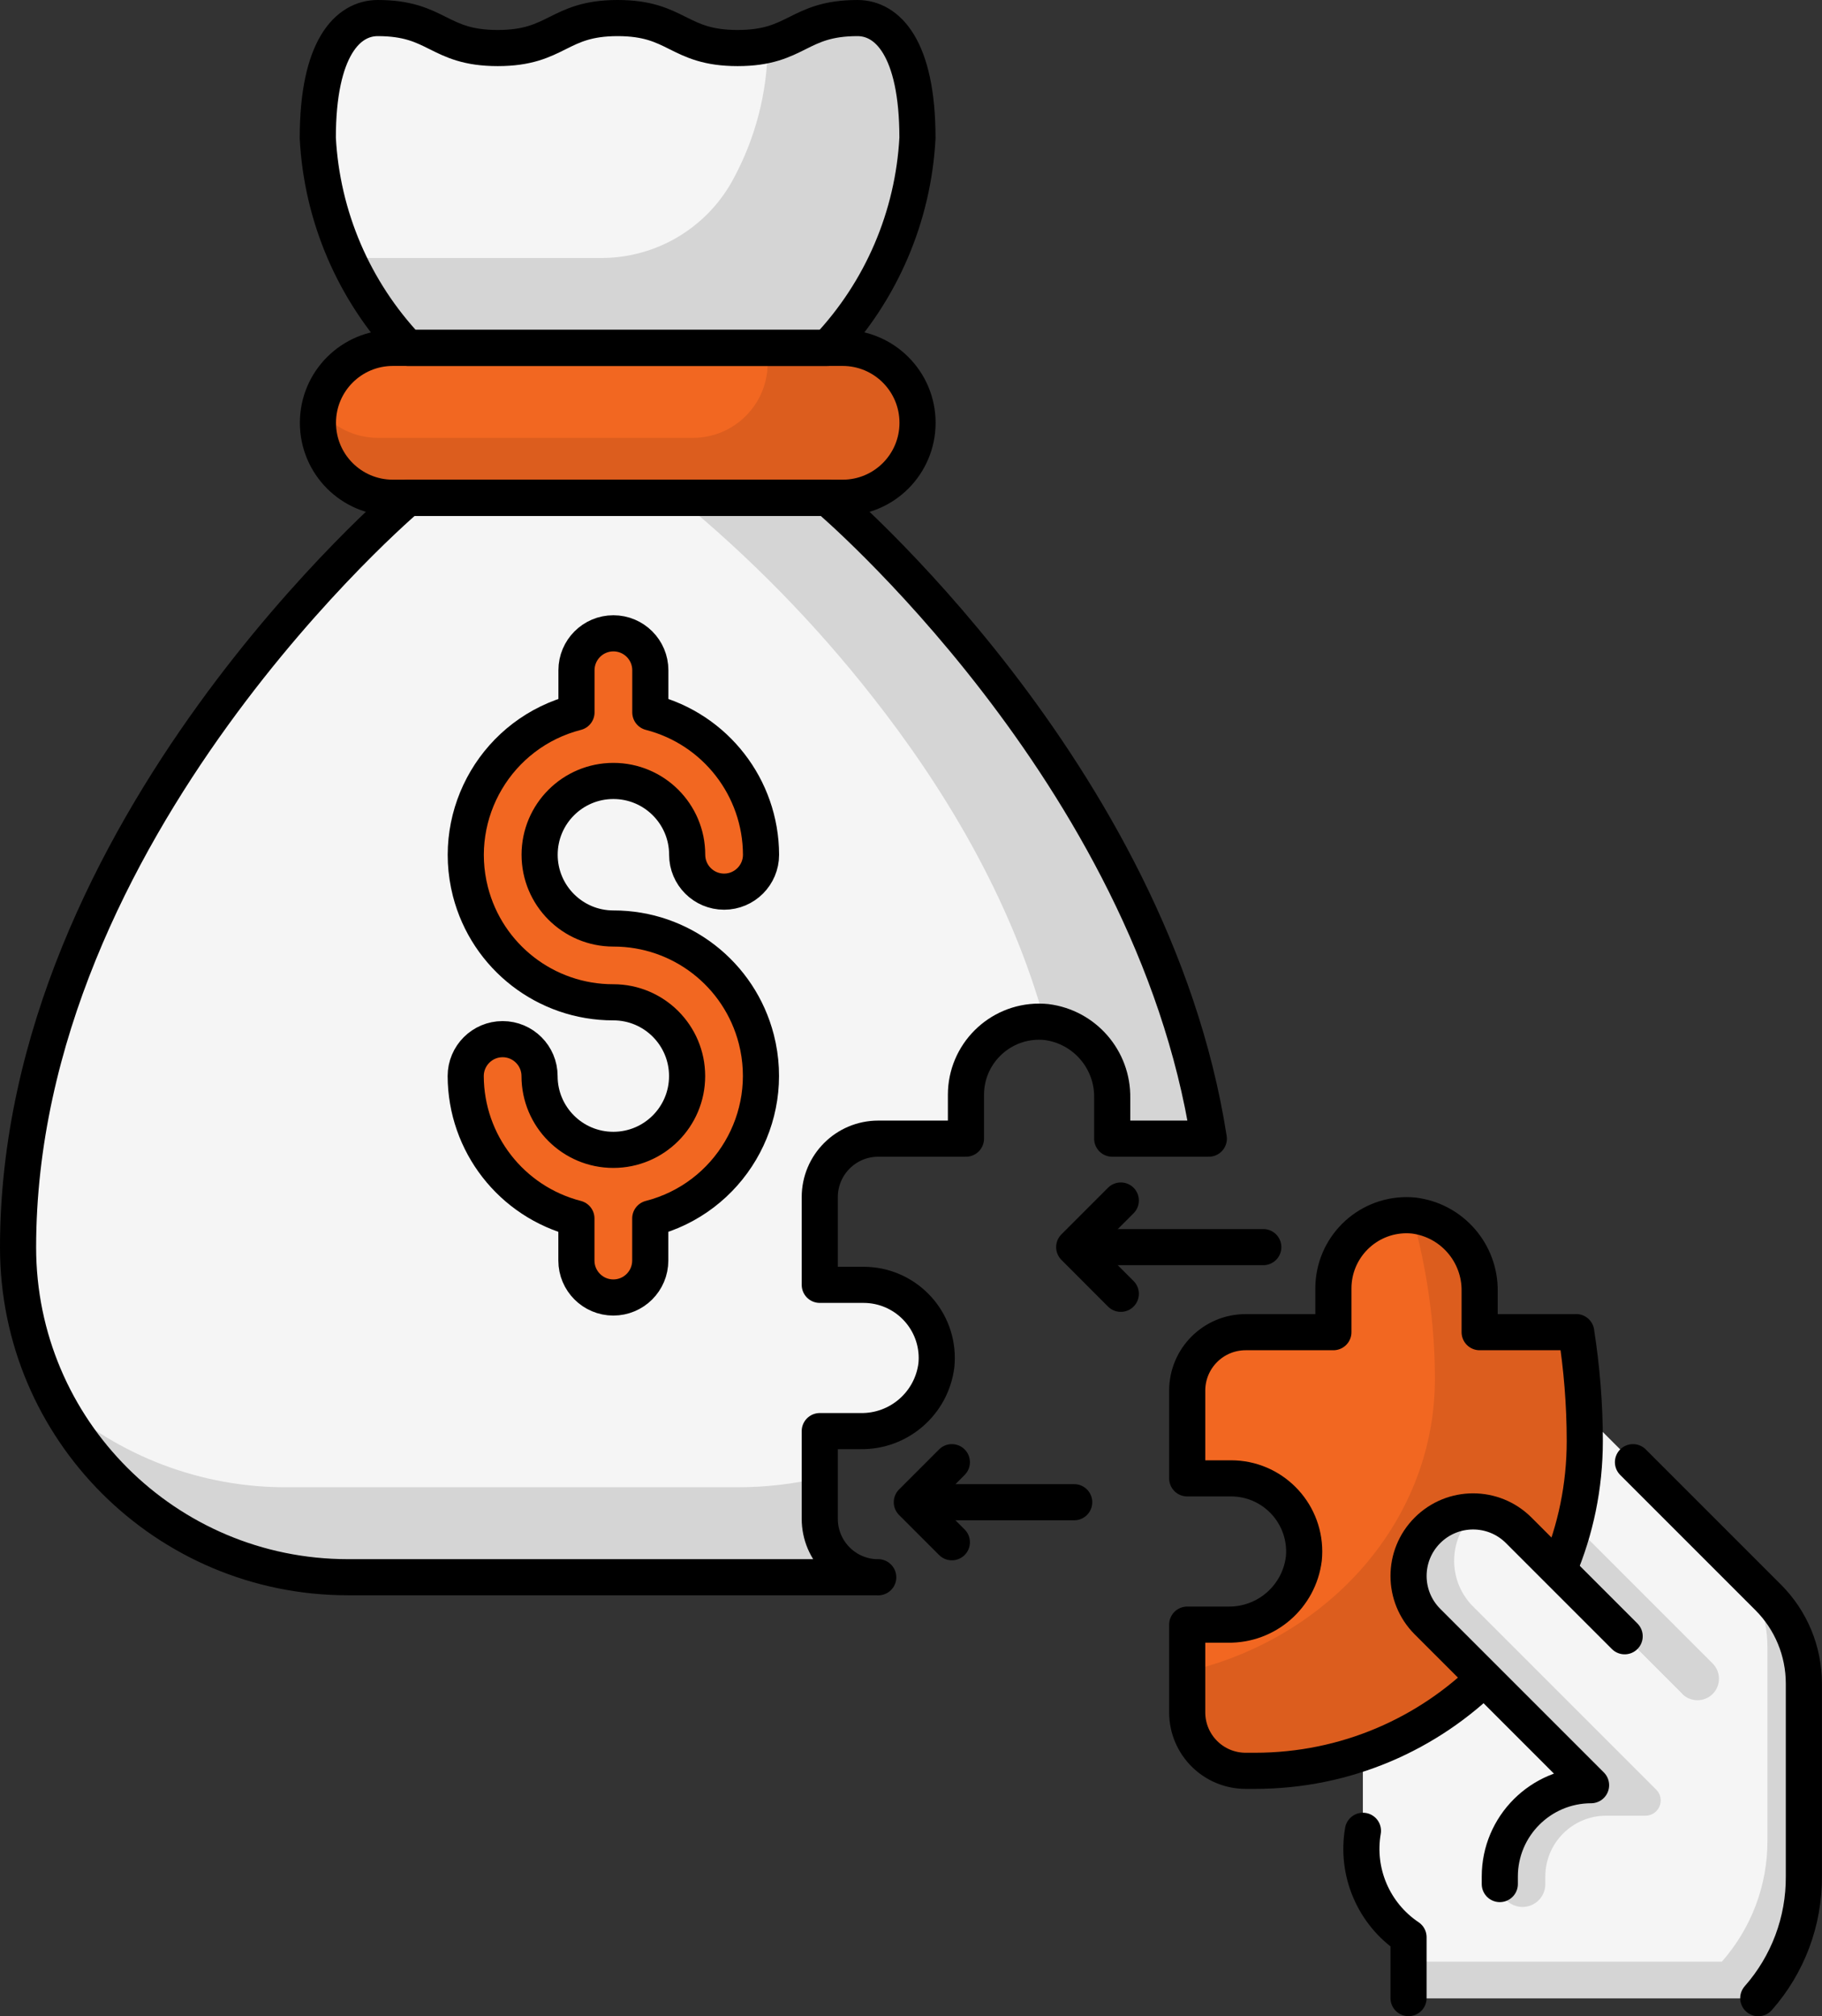
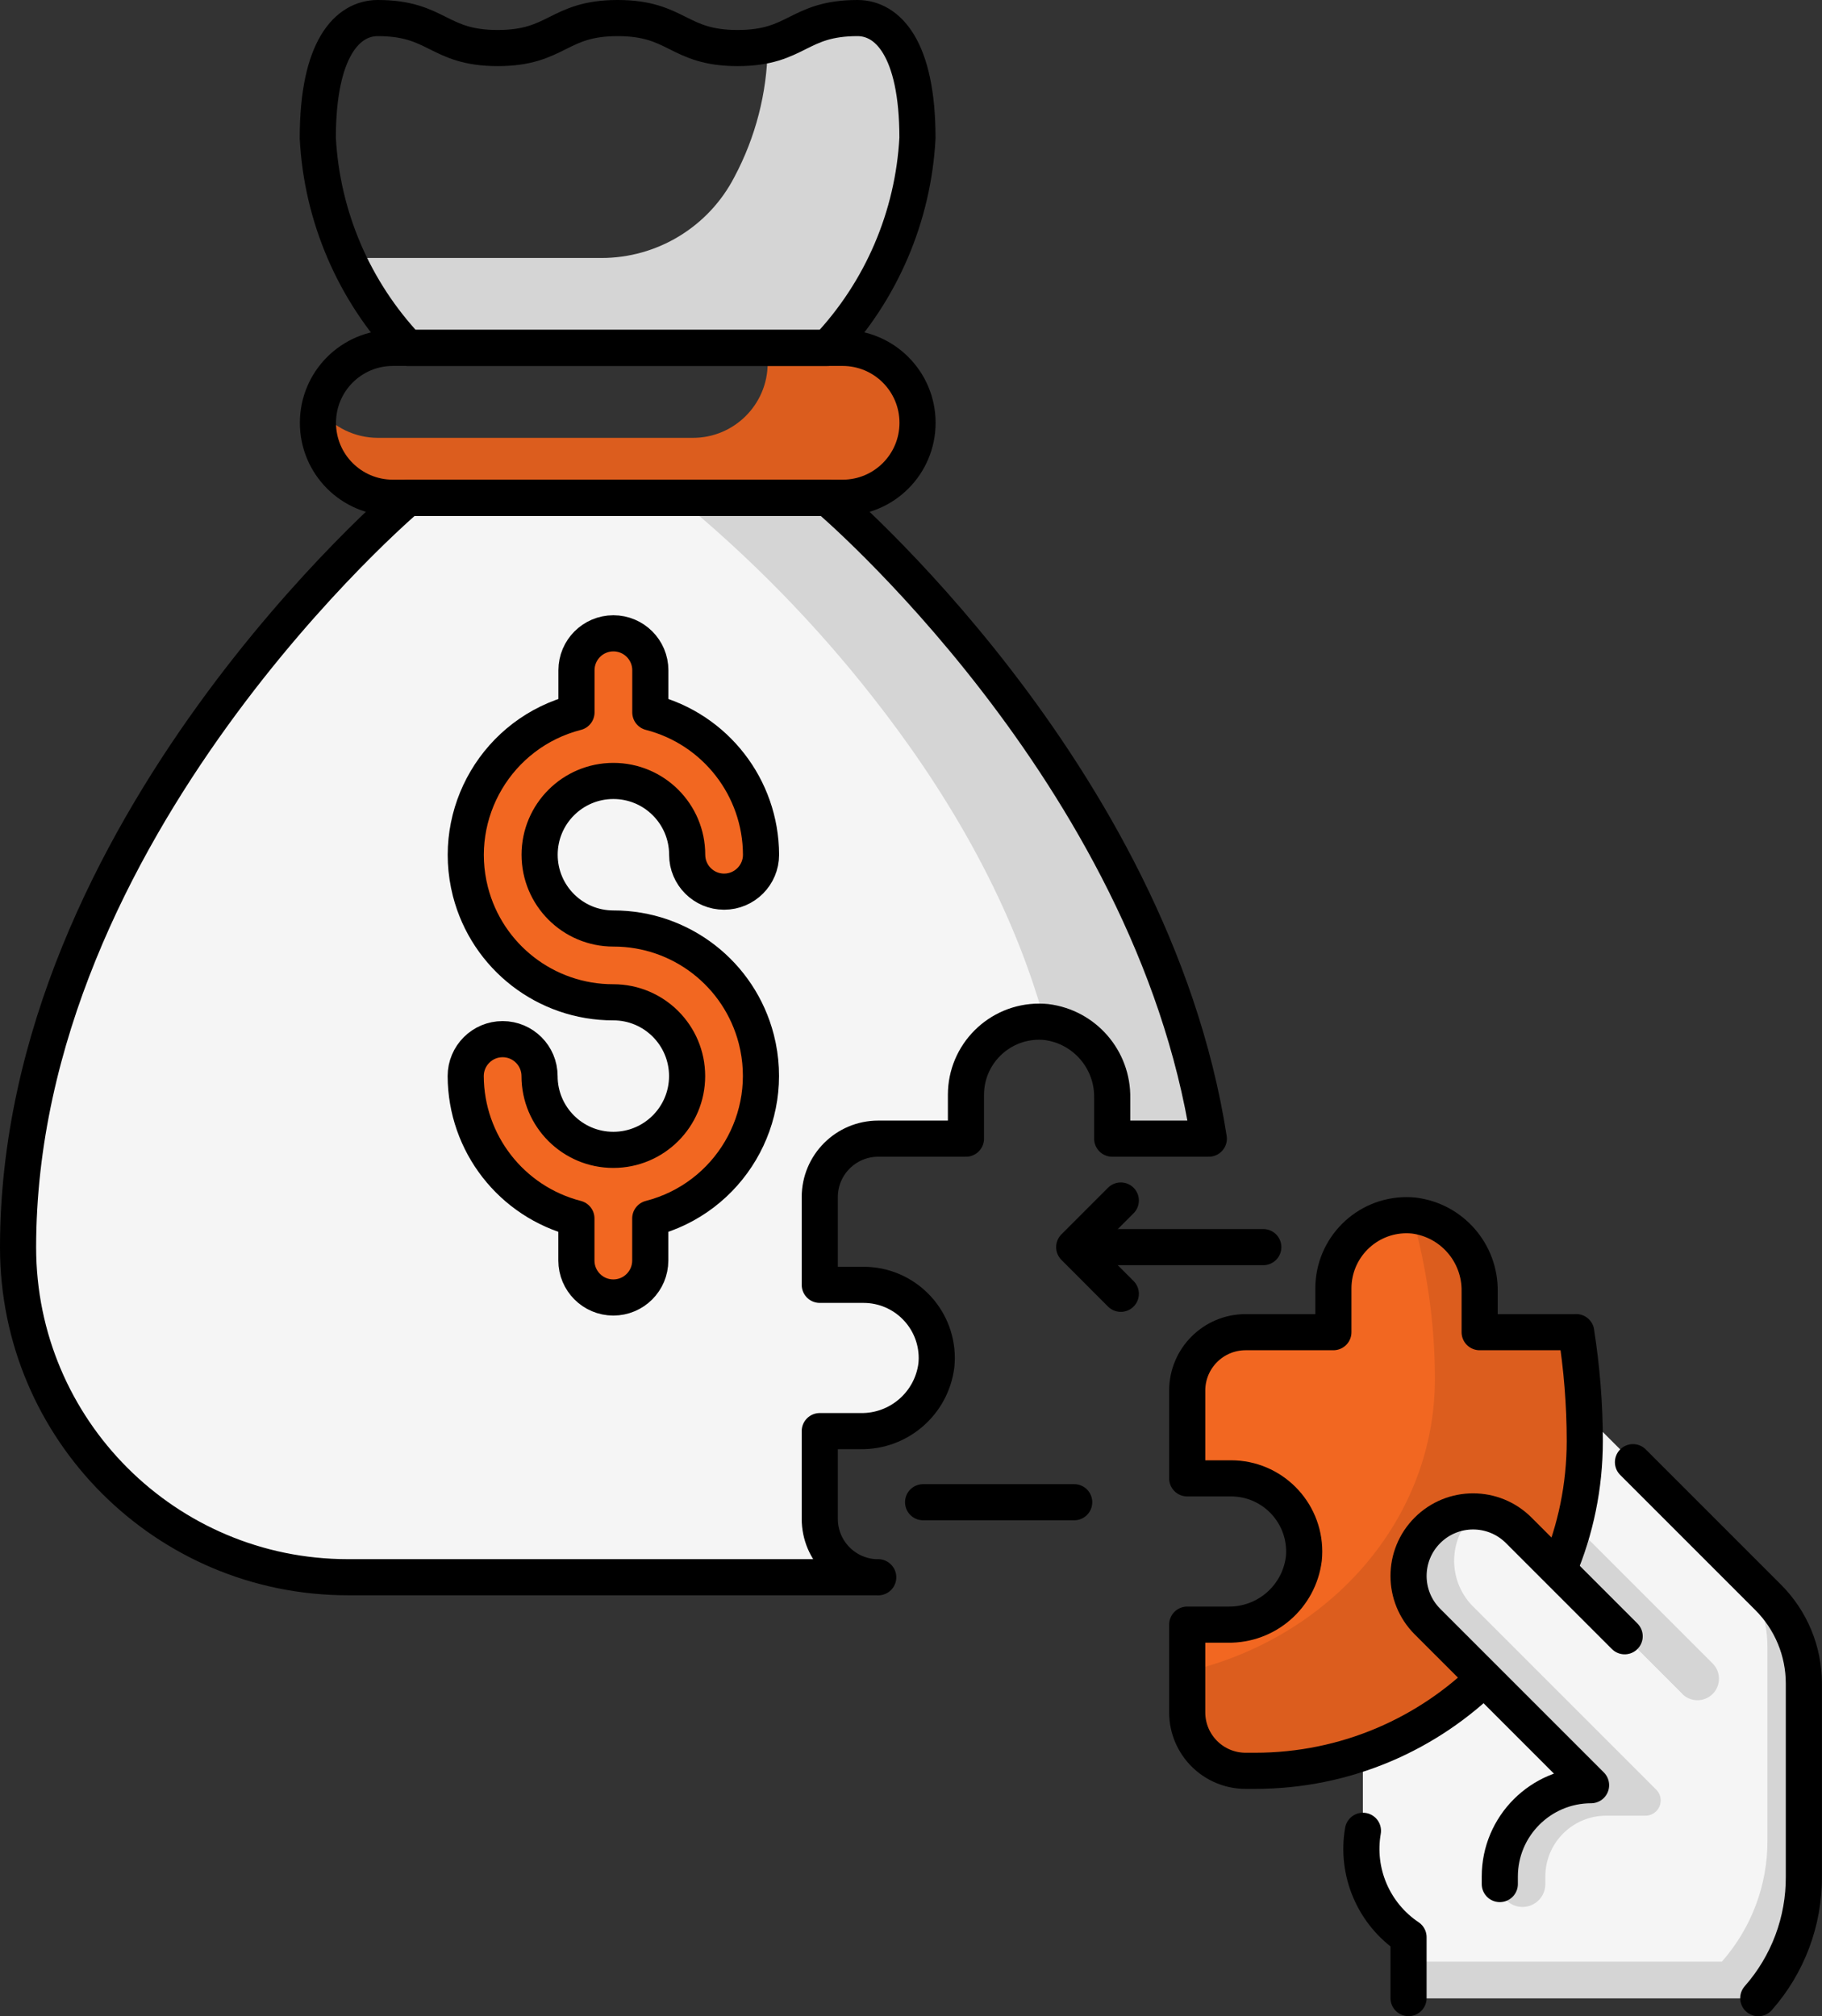
<svg xmlns="http://www.w3.org/2000/svg" id="_Icons_Here_" data-name="[Icons Here]" viewBox="0 0 252.15 279">
  <rect x="0" y="0" width="252.15" height="279" fill="#333333" stroke="none" />
  <defs>
    <style>
      .cls-1 {
        fill: none;
        stroke: #000;
        stroke-linecap: round;
        stroke-linejoin: round;
        stroke-width: 5px;
      }

      .cls-2 {
        fill: #d5d5d5;
      }

      .cls-2, .cls-3, .cls-4, .cls-5 {
        stroke-width: 0px;
      }

      .cls-3 {
        fill: #f26721;
      }

      .cls-4 {
        fill: #dc5d1e;
      }

      .cls-5 {
        fill: #f5f5f5;
      }
    </style>
  </defs>
  <g>
    <path class="cls-5" d="M188.61,253.35v-56.82h31.57s24.53,24.53,24.53,24.53c3.16,3.16,4.93,7.44,4.93,11.91v26.7c.04,6.2-2.21,12.19-6.31,16.84h-48.41v-8.42c-4.83-3.24-7.3-9.01-6.31-14.73Z" />
    <path class="cls-2" d="M244.72,221.06l-5.05-5.05c3.16,3.16,4.93,7.44,4.93,11.91v26.7c.04,6.2-2.21,12.19-6.31,16.84h-43.36v5.05h48.41c4.1-4.65,6.35-10.64,6.31-16.84v-26.7c0-4.47-1.77-8.75-4.93-11.91Z" />
    <path class="cls-1" d="M194.93,276.5v-8.42c-4.83-3.24-7.3-9.01-6.31-14.73" />
    <path class="cls-1" d="M225.99,202.34l18.72,18.72c3.16,3.16,4.93,7.44,4.93,11.91v26.7c.04,6.2-2.21,12.19-6.31,16.84" />
  </g>
  <g>
    <line class="cls-1" x1="174.83" y1="172.58" x2="150.48" y2="172.58" />
    <polyline class="cls-1" points="155.11 179.04 148.66 172.58 155.11 166.13" />
  </g>
  <g>
    <line class="cls-1" x1="148.66" y1="207.88" x2="127.75" y2="207.88" />
-     <polyline class="cls-1" points="131.73 213.42 126.19 207.88 131.73 202.34" />
  </g>
  <g id="_24-Tax" data-name=" 24-Tax">
    <path class="cls-5" d="M121.54,218.27c-4.47,0-8.09-3.62-8.09-8.09v-12.14h5.63c5.32.09,9.85-3.84,10.51-9.12.03-.33.05-.66.05-.99,0-5.59-4.53-10.12-10.12-10.13h-6.07v-12.14c0-4.47,3.62-8.09,8.09-8.09h12.14v-6.07c0-5.59,4.54-10.12,10.13-10.12.33,0,.66.02.99.05,5.28.66,9.21,5.19,9.12,10.51,0,0,0,5.63,0,5.63h13.37c-7.91-50.73-52.76-88.67-52.76-88.67h-58.09S2.5,114.53,2.5,172.62h0c0,25.21,20.44,45.64,45.64,45.64h73.39Z" />
    <g>
      <path class="cls-2" d="M120.76,96.44c9.53,12.11,19.06,27.55,23.83,44.97.07,0,.14,0,.21.01,5.28.66,9.21,5.19,9.12,10.51v5.63h13.37c-3.57-22.91-14.67-43.21-25.78-58.59-7.86-10.98-16.91-21.07-26.97-30.08h-20.75c9.97,8.17,19.02,17.41,26.97,27.55Z" />
-       <path class="cls-2" d="M113.44,210.17v-5.66c-3.63.85-7.44,1.3-11.36,1.3h-62.24c-11.89.08-23.38-4.26-32.24-12.2,7.84,15.15,23.48,24.66,40.54,24.65h73.39c-4.47,0-8.09-3.62-8.09-8.09Z" />
    </g>
-     <path class="cls-5" d="M118.68,2.5c-8.3,0-8.3,4.15-16.6,4.15s-8.3-4.15-16.6-4.15-8.3,4.15-16.6,4.15-8.3-4.15-16.6-4.15c-4.15,0-8.3,4.15-8.3,16.6.57,10.85,4.99,21.15,12.45,29.05h58.09c7.46-7.9,11.87-18.19,12.45-29.05,0-12.45-4.15-16.6-8.3-16.6Z" />
    <path class="cls-2" d="M126.98,19.1c-.57,10.85-4.99,21.15-12.45,29.05h-58.09c-3.44-3.69-6.28-7.89-8.42-12.45h35.17c7.76.02,14.88-4.31,18.44-11.2,2.93-5.5,4.51-11.61,4.61-17.84v-.46c4.48-1.04,5.81-3.69,12.45-3.69,4.15,0,8.3,4.15,8.3,16.6Z" />
    <path class="cls-3" d="M84.89,128.49c-5.64,0-10.21-4.57-10.21-10.21s4.57-10.21,10.21-10.21,10.21,4.57,10.21,10.21c0,2.82,2.29,5.11,5.11,5.11s5.11-2.29,5.11-5.11c-.03-9.29-6.32-17.38-15.32-19.7v-5.83c0-2.82-2.29-5.11-5.11-5.11s-5.11,2.29-5.11,5.11v5.83c-10.9,2.8-17.47,13.9-14.68,24.8,2.32,9.03,10.46,15.34,19.78,15.32,5.64,0,10.21,4.57,10.21,10.21s-4.57,10.21-10.21,10.21-10.21-4.57-10.21-10.21c0-2.82-2.29-5.11-5.11-5.11s-5.11,2.29-5.11,5.11c.03,9.29,6.32,17.38,15.32,19.7v5.83c0,2.82,2.29,5.11,5.11,5.11s5.11-2.29,5.11-5.11v-5.83c10.9-2.8,17.47-13.9,14.68-24.8-2.32-9.03-10.46-15.34-19.78-15.32Z" />
-     <path class="cls-3" d="M54.37,48.14h62.24c5.73,0,10.37,4.64,10.37,10.37h0c0,5.73-4.64,10.37-10.37,10.37h-62.24c-5.73,0-10.37-4.64-10.37-10.37h0c0-5.73,4.64-10.37,10.37-10.37Z" />
    <path class="cls-4" d="M126.98,58.52c.02,5.71-4.6,10.36-10.31,10.37-.02,0-.04,0-.06,0h-62.24c-5.73,0-10.37-4.65-10.37-10.37,0-.63.05-1.25.17-1.87,1.97,2.49,4.96,3.94,8.13,3.94h43.57c5.71.02,10.36-4.6,10.37-10.31,0-.02,0-.04,0-.06,0-.7-.07-1.39-.21-2.07h10.58c5.73,0,10.37,4.65,10.37,10.37Z" />
    <path class="cls-1" d="M121.54,218.27c-4.47,0-8.09-3.62-8.09-8.09v-12.14h5.63c5.32.09,9.85-3.84,10.51-9.12.03-.33.05-.66.05-.99,0-5.59-4.53-10.12-10.12-10.13h-6.07v-12.14c0-4.47,3.62-8.09,8.09-8.09h12.14v-6.07c0-5.59,4.54-10.12,10.13-10.12.33,0,.66.02.99.05,5.28.66,9.21,5.19,9.12,10.51,0,0,0,5.63,0,5.63h13.37c-7.91-50.73-52.76-88.67-52.76-88.67h-58.09S2.5,114.53,2.5,172.62h0c0,25.21,20.44,45.64,45.64,45.64h73.39Z" />
    <path class="cls-1" d="M118.68,2.5c-8.3,0-8.3,4.15-16.6,4.15s-8.3-4.15-16.6-4.15-8.3,4.15-16.6,4.15-8.3-4.15-16.6-4.15c-4.15,0-8.3,4.15-8.3,16.6.57,10.85,4.99,21.15,12.45,29.05h58.09c7.46-7.9,11.87-18.19,12.45-29.05,0-12.45-4.15-16.6-8.3-16.6Z" />
    <path class="cls-1" d="M84.89,128.49c-5.64,0-10.21-4.57-10.21-10.21s4.57-10.21,10.21-10.21,10.21,4.57,10.21,10.21c0,2.82,2.29,5.11,5.11,5.11s5.11-2.29,5.11-5.11c-.03-9.29-6.32-17.38-15.32-19.7v-5.83c0-2.82-2.29-5.11-5.11-5.11s-5.11,2.29-5.11,5.11v5.83c-10.9,2.8-17.47,13.9-14.68,24.8,2.32,9.03,10.46,15.34,19.78,15.32,5.64,0,10.21,4.57,10.21,10.21s-4.57,10.21-10.21,10.21-10.21-4.57-10.21-10.21c0-2.82-2.29-5.11-5.11-5.11s-5.11,2.29-5.11,5.11c.03,9.29,6.32,17.38,15.32,19.7v5.83c0,2.82,2.29,5.11,5.11,5.11s5.11-2.29,5.11-5.11v-5.83c10.9-2.8,17.47-13.9,14.68-24.8-2.32-9.03-10.46-15.34-19.78-15.32Z" />
    <path class="cls-1" d="M54.37,48.14h62.24c5.73,0,10.37,4.64,10.37,10.37h0c0,5.73-4.64,10.37-10.37,10.37h-62.24c-5.73,0-10.37-4.64-10.37-10.37h0c0-5.73,4.64-10.37,10.37-10.37Z" />
  </g>
  <path class="cls-2" d="M215.97,209.15l21.05,21.05c1.16,1.16,1.16,3.05,0,4.21,0,0,0,0,0,0h0c-1.16,1.16-3.05,1.16-4.21,0,0,0,0,0,0,0l-21.05-21.05,4.21-4.21Z" />
  <g id="_24-Tax-2" data-name=" 24-Tax">
    <path class="cls-3" d="M218.14,184.35h-13.37s0-5.63,0-5.63c.09-5.32-3.84-9.85-9.12-10.51-.33-.03-.66-.05-.99-.05-5.59,0-10.12,4.53-10.13,10.12v6.07h-12.14c-4.47,0-8.09,3.62-8.09,8.09v12.14h6.07c5.59,0,10.12,4.54,10.12,10.13,0,.33-.02.66-.05.99-.66,5.28-5.19,9.21-10.51,9.12h-5.63v12.14c0,4.47,3.62,8.09,8.09,8.09h1.29c25.21,0,45.64-20.44,45.64-45.64h0c0-5.13-.42-10.16-1.19-15.07" />
    <path class="cls-4" d="M204.77,178.72c.09-5.32-3.84-9.85-9.12-10.51-.07,0-.14,0-.21-.01,1.98,7.22,3.14,14.78,3.14,22.59,0,19.52-14.56,35.9-34.28,40.52v5.66c0,4.47,3.62,8.09,8.09,8.09h1.29c25.14,0,45.52-20.32,45.64-45.42,0-.07,0-.15,0-.22,0,0,0-.01,0-.02,0-1.14-.03-2.27-.07-3.39-.01-.32-.03-.64-.04-.95-.04-.91-.1-1.83-.16-2.73-.02-.24-.03-.47-.05-.71-.09-1.11-.2-2.21-.33-3.31-.03-.27-.07-.53-.1-.8-.11-.88-.23-1.75-.36-2.62-.03-.18-.05-.36-.08-.54h-13.37v-5.63Z" />
    <path class="cls-1" d="M218.14,184.35h-13.37s0-5.63,0-5.63c.09-5.32-3.84-9.85-9.12-10.51-.33-.03-.66-.05-.99-.05-5.59,0-10.12,4.53-10.13,10.12v6.07h-12.14c-4.47,0-8.09,3.62-8.09,8.09v12.14h6.07c5.59,0,10.12,4.54,10.12,10.13,0,.33-.02.66-.05.99-.66,5.28-5.19,9.21-10.51,9.12h-5.63v12.14c0,4.47,3.62,8.09,8.09,8.09h1.29c25.21,0,45.64-20.44,45.64-45.64h0c0-5.13-.42-10.16-1.19-15.07" />
  </g>
  <path class="cls-5" d="M197.54,211.77h0c3.49-3.49,9.14-3.49,12.63,0l22.64,22.64-12.63,12.63-22.64-22.64c-3.49-3.49-3.49-9.14,0-12.63h0Z" />
  <path class="cls-2" d="M197.28,212.03c1.81-1.97,4.42-3.02,7.09-2.85-.1.08-.2.16-.29.25-3.62,3.39-3.8,9.07-.41,12.69.06.06.11.12.17.17l25.37,25.37c.82.82.82,2.15,0,2.98-.39.39-.93.62-1.49.62h-5.44c-4.65,0-8.42,3.77-8.42,8.42v1.05c0,1.74-1.41,3.16-3.16,3.16h0c-1.74,0-3.16-1.41-3.16-3.16v-1.05c.01-6.97,5.66-12.62,12.63-12.63l-22.35-22.35c-3.64-3.29-3.93-8.91-.64-12.55.03-.03.06-.07.1-.1Z" />
  <path class="cls-1" d="M207.56,260.72v-1.05c.01-6.97,5.66-12.62,12.63-12.63l-4.1-4.1-18.54-18.54c-3.49-3.49-3.49-9.14,0-12.63h0c3.49-3.49,9.14-3.49,12.63,0l14.66,14.66" />
</svg>